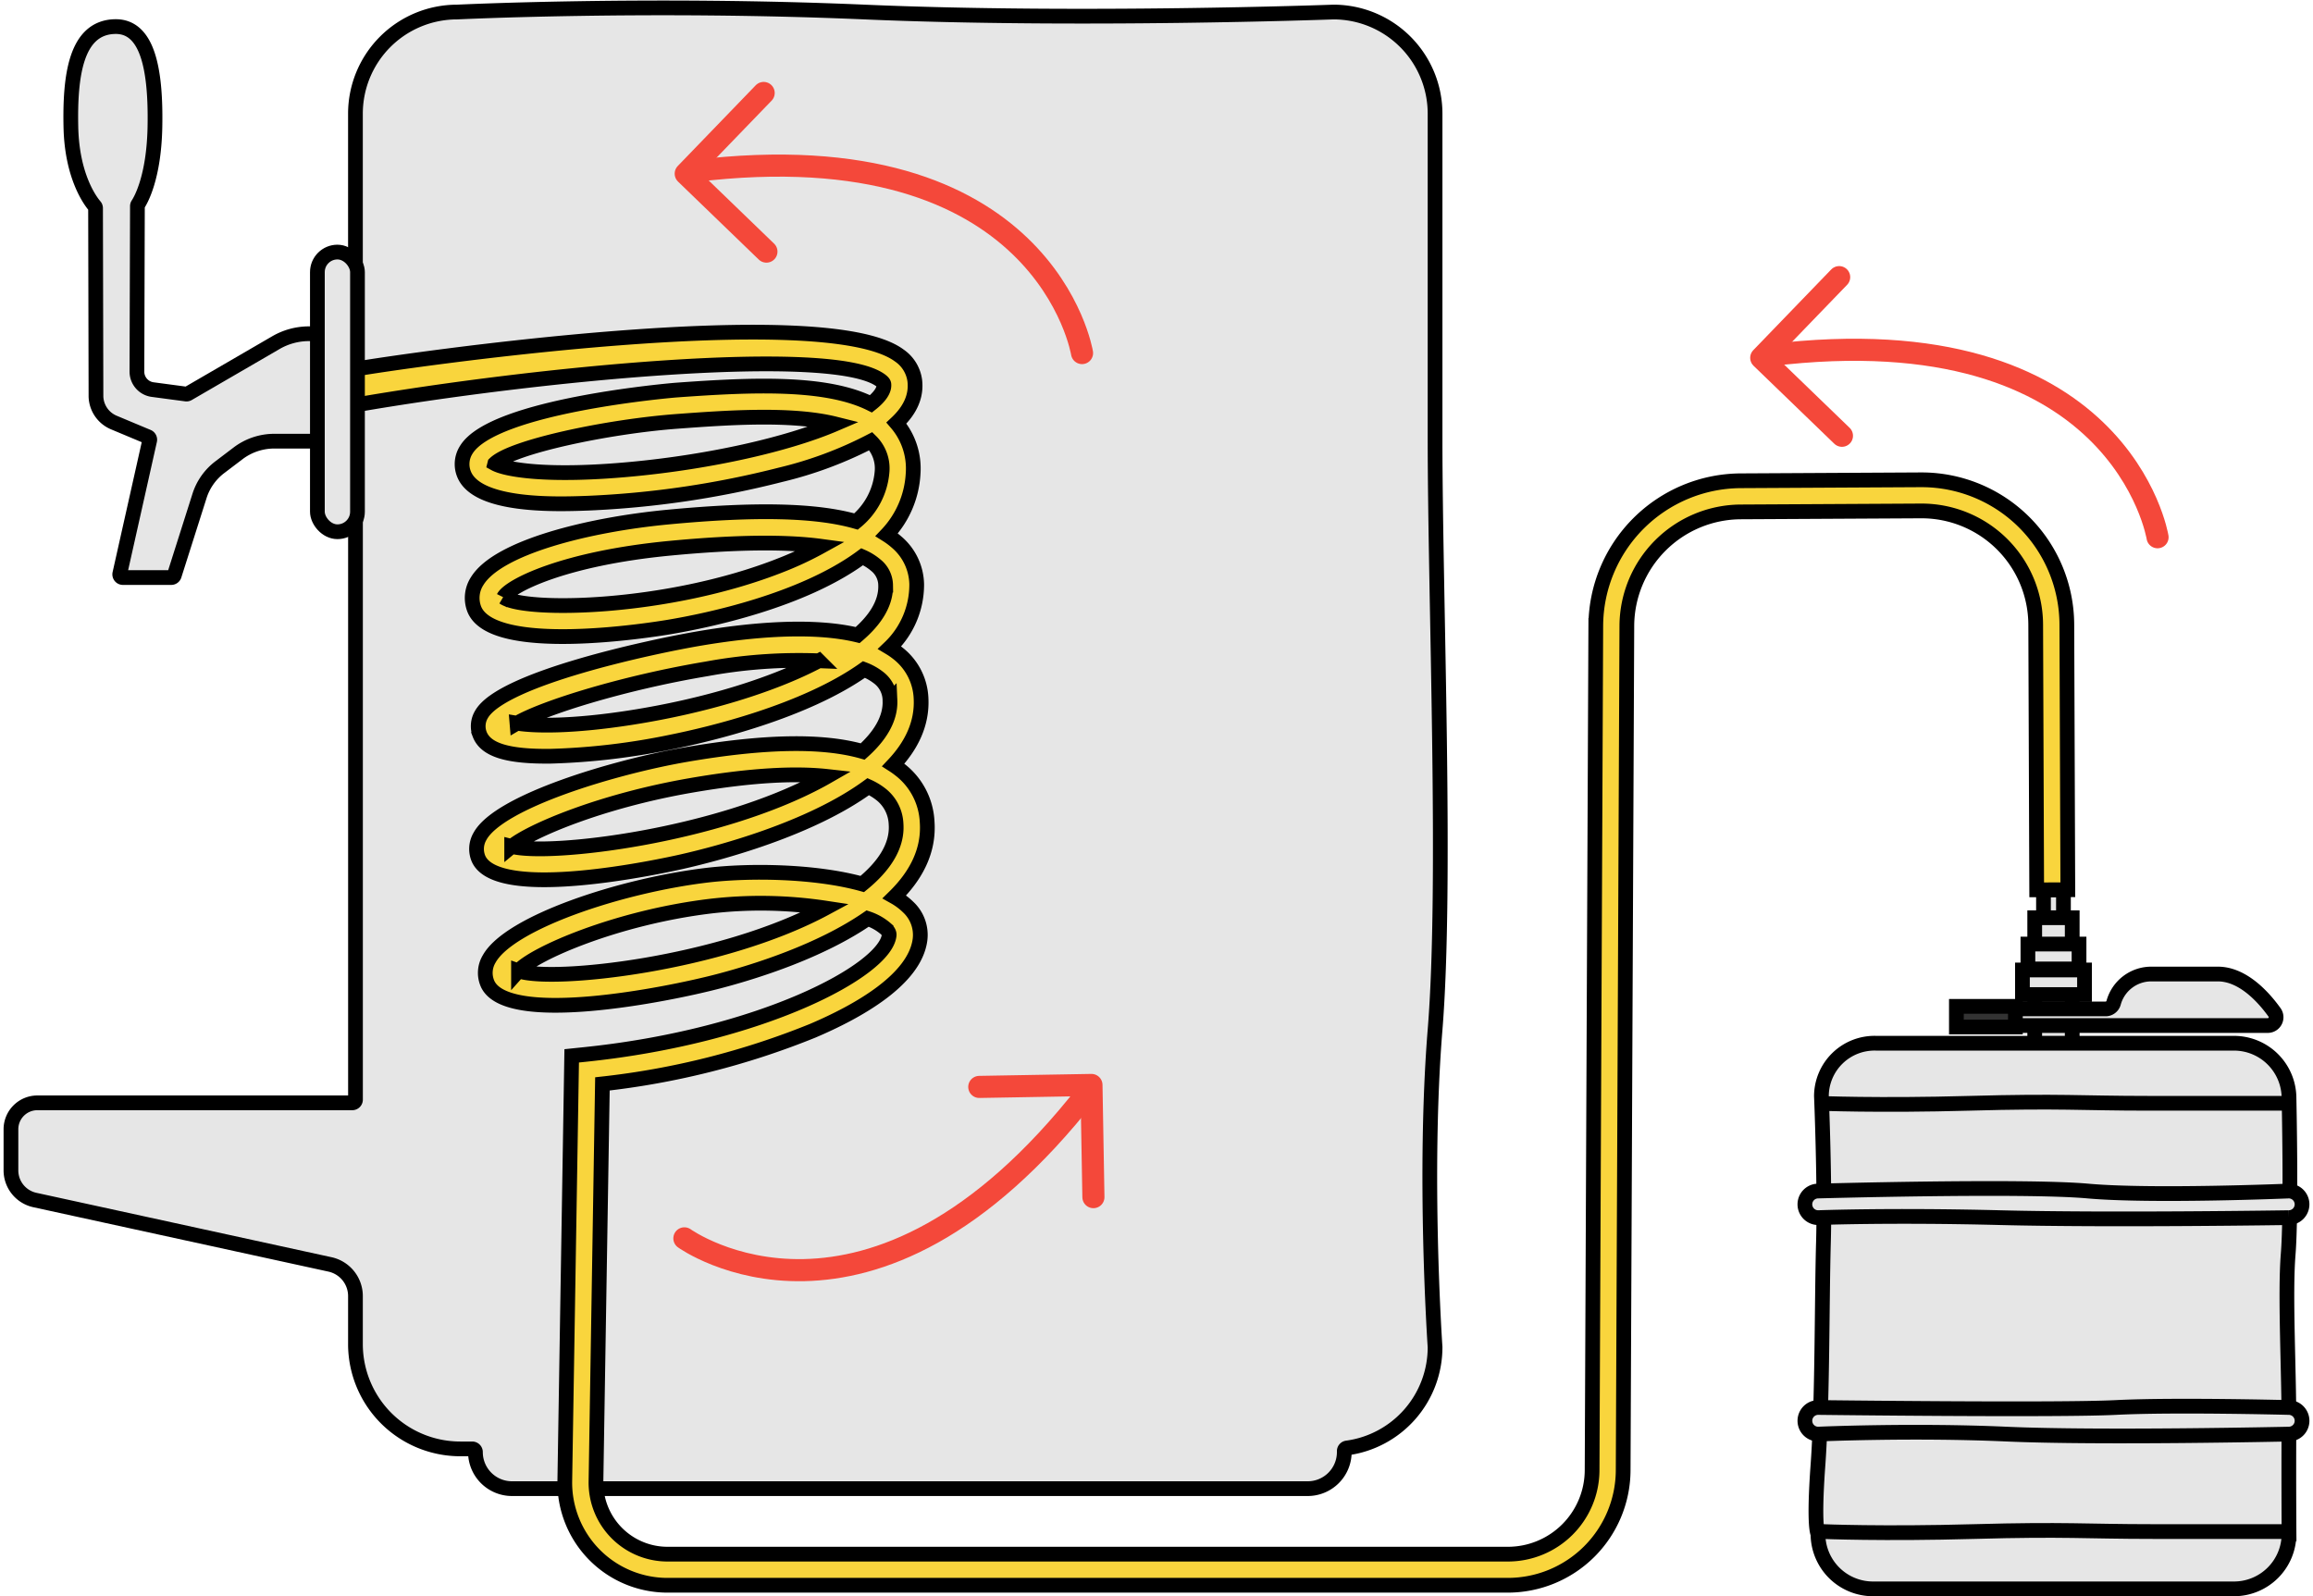
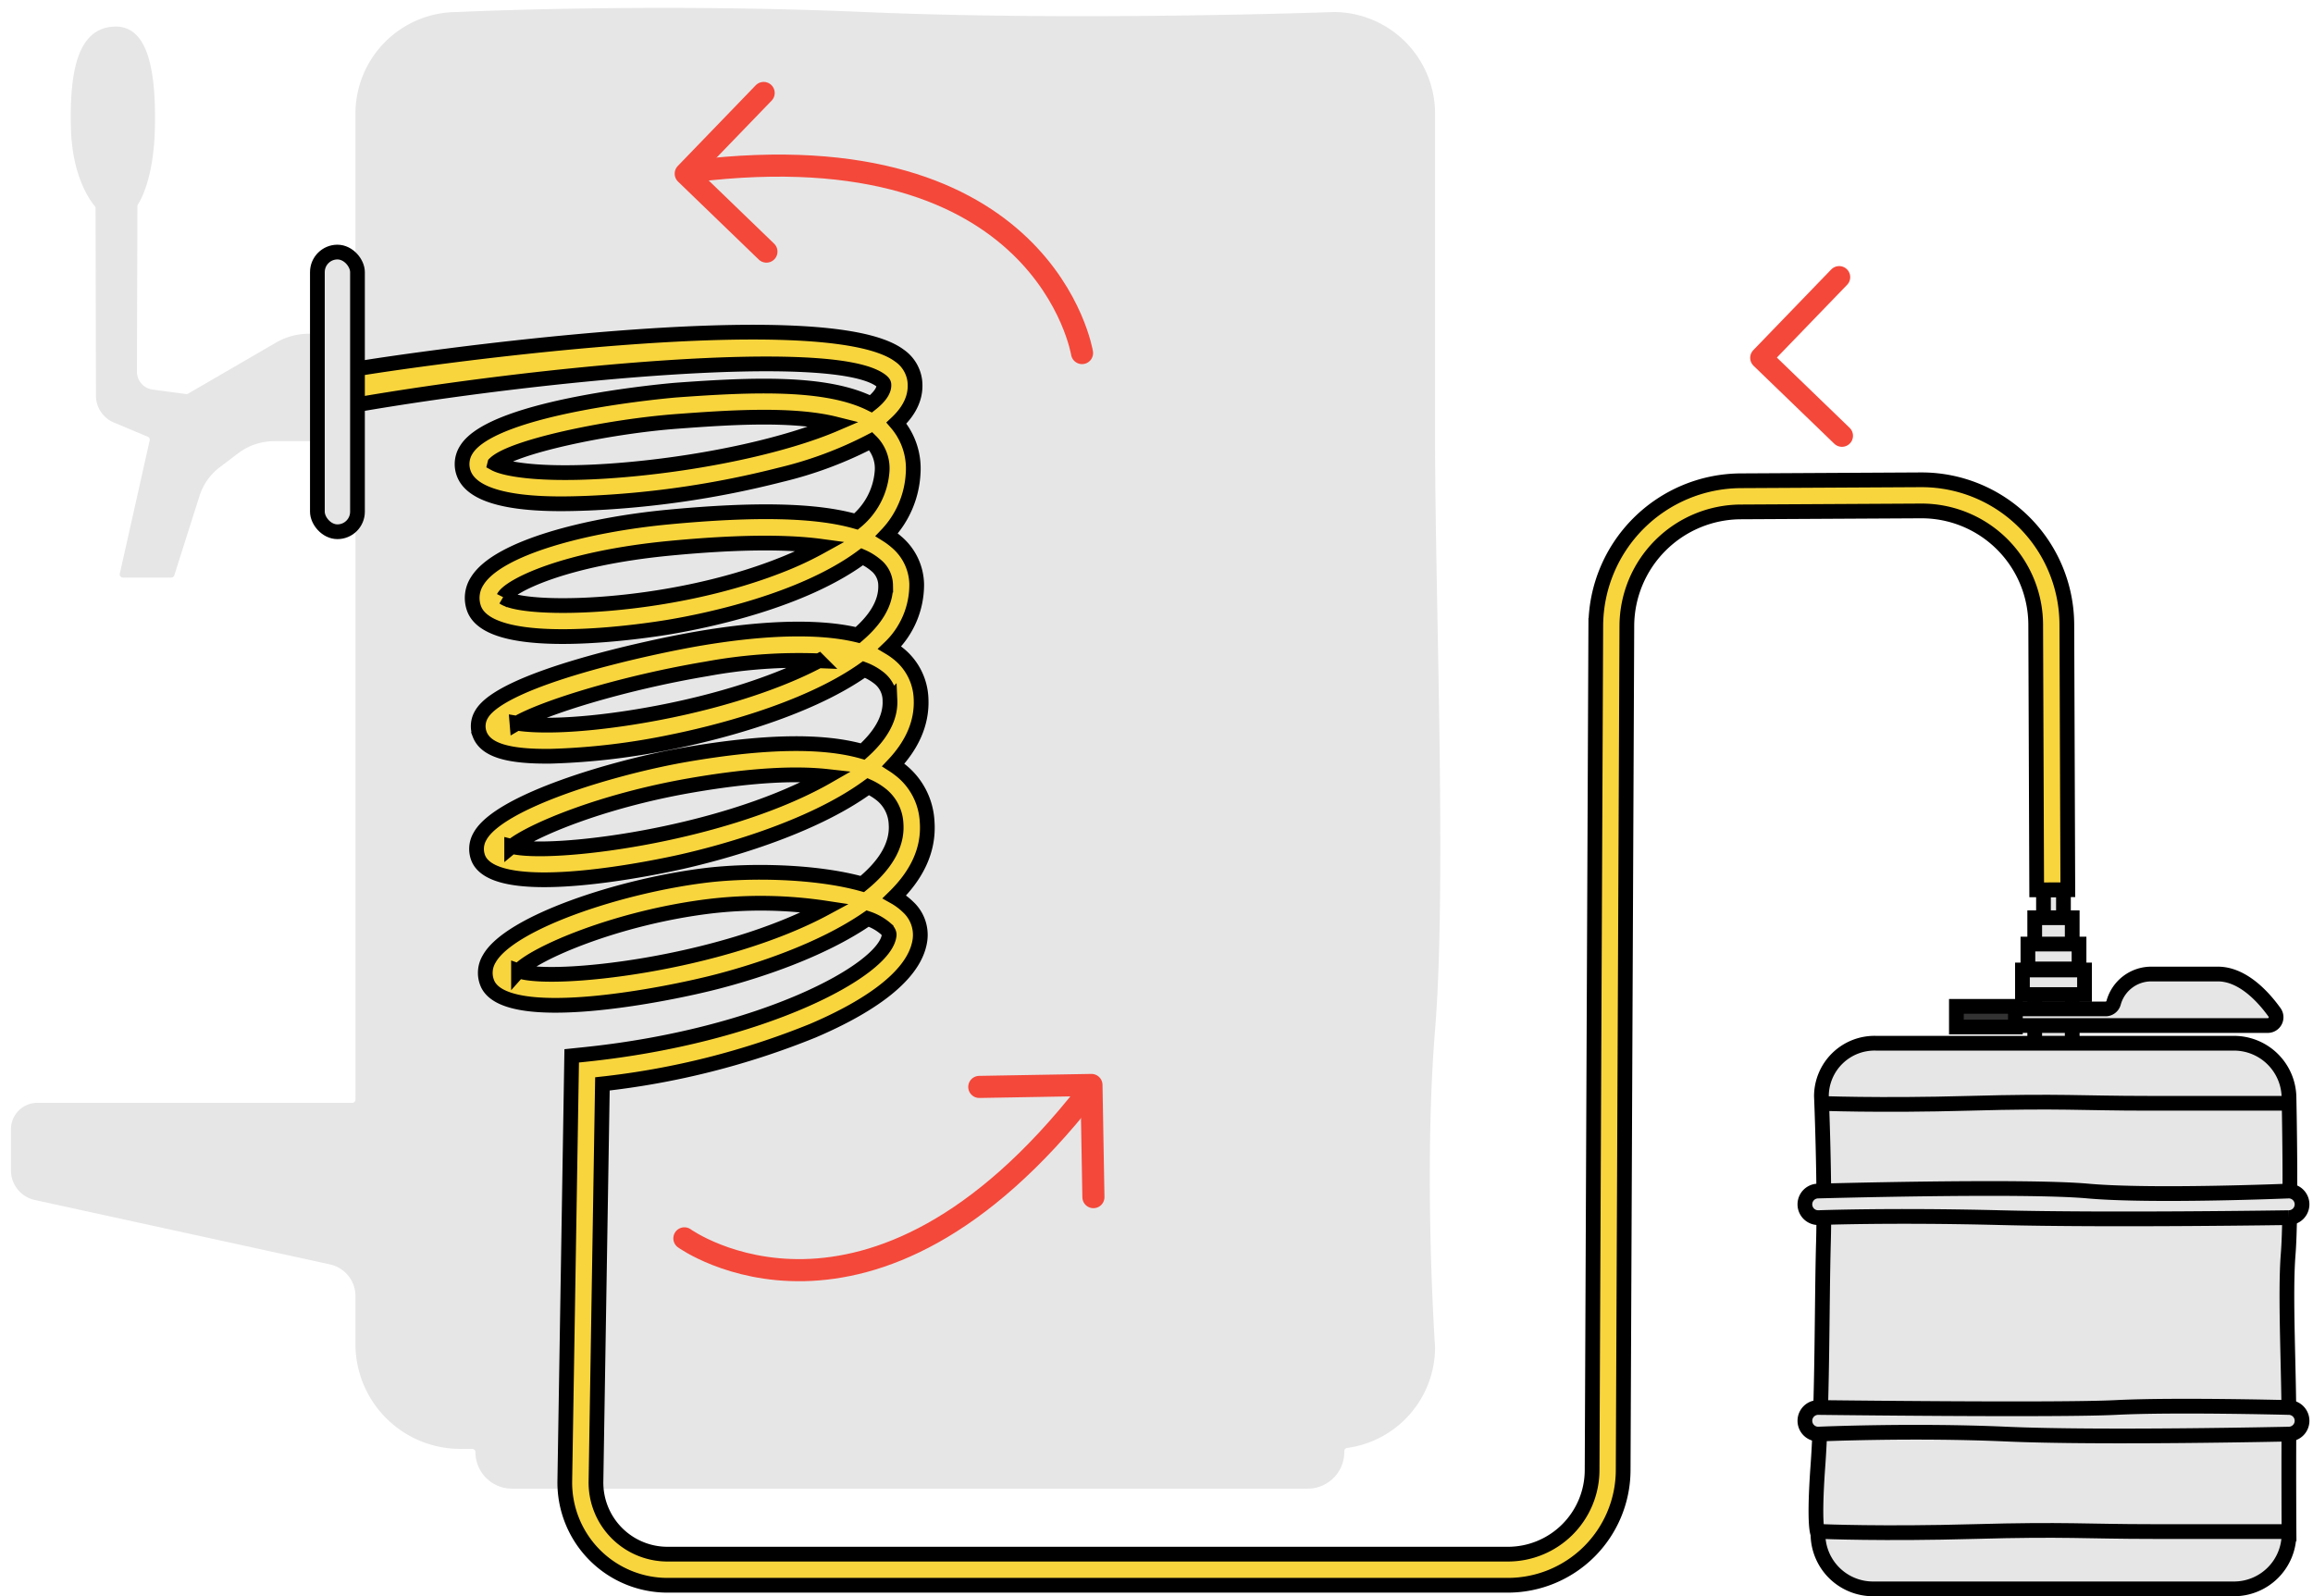
<svg xmlns="http://www.w3.org/2000/svg" width="313" height="216" viewBox="0 0 313.016 216.682">
  <g transform="translate(1 1.071)">
    <path fill="#e6e6e6" d="M275.916 119.711h2.71v6.294h-2.71z" />
    <path fill="none" stroke="#000" stroke-miterlimit="10" stroke-width="2" d="M275.916 119.711h2.71v6.294h-2.71z" />
    <path fill="#e6e6e6" d="M274.726 123.508h5.09v17.401h-5.09z" />
    <path fill="none" stroke="#000" stroke-miterlimit="10" stroke-width="2" d="M274.726 123.508h5.09v17.401h-5.09z" />
    <path d="M301.774 214.612h-49a7.472 7.472 0 0 1-7.472-7.472s-.622-.777 0-9.338.518-22.252.742-30.2c.225-7.969-.274-19.872-.274-19.872a7.21 7.21 0 0 1 7.446-7.185h48.558a7.471 7.471 0 0 1 7.472 7.472s.338 15.538-.114 21.156.135 15.995.1 23.569.015 14.394.015 14.394a7.471 7.471 0 0 1-7.472 7.472" fill="#e6e6e6" />
    <path d="M301.774 214.612h-49a7.472 7.472 0 0 1-7.472-7.472s-.622-.777 0-9.338.518-22.252.742-30.2c.225-7.969-.274-19.872-.274-19.872a7.21 7.21 0 0 1 7.446-7.185h48.558a7.471 7.471 0 0 1 7.472 7.472s.338 15.538-.114 21.156.135 15.995.1 23.569.015 14.394.015 14.394a7.471 7.471 0 0 1-7.473 7.476Z" fill="none" stroke="#000" stroke-miterlimit="10" stroke-width="2" />
    <path d="M309.209 164.221s-24.365.376-39.2 0-24.676 0-24.676 0a1.806 1.806 0 0 1 0-3.613s27.921-.777 36.593 0 27.282 0 27.282 0a1.806 1.806 0 1 1 0 3.613" fill="#e6e6e6" />
    <path d="M309.209 164.221s-24.365.376-39.2 0-24.676 0-24.676 0a1.806 1.806 0 0 1 0-3.613s27.921-.777 36.593 0 27.282 0 27.282 0a1.806 1.806 0 1 1 0 3.613Z" fill="none" stroke="#000" stroke-miterlimit="10" stroke-width="2" />
    <path d="M309.209 193.603s-25.615.567-38.348 0-25.527 0-25.527 0a1.806 1.806 0 0 1 0-3.613s32.631.4 40.424 0 23.451 0 23.451 0a1.806 1.806 0 1 1 0 3.613" fill="#e6e6e6" />
    <path d="M309.209 193.603s-25.615.567-38.348 0-25.527 0-25.527 0a1.806 1.806 0 0 1 0-3.613s32.631.4 40.424 0 23.451 0 23.451 0a1.806 1.806 0 1 1 0 3.613Z" fill="none" stroke="#000" stroke-miterlimit="10" stroke-width="2" />
    <path d="M299.585 131.15h-9.042a5.3 5.3 0 0 0-5.107 3.9 1.128 1.128 0 0 1-1.087.837h-16.911a1.127 1.127 0 1 0 0 2.255h38.925a1.127 1.127 0 0 0 .92-1.78c-1.489-2.071-4.3-5.209-7.7-5.209" fill="#e6e6e6" />
    <path d="M299.585 131.15h-9.042a5.3 5.3 0 0 0-5.107 3.9 1.128 1.128 0 0 1-1.087.837h-16.911a1.127 1.127 0 1 0 0 2.255h38.925a1.127 1.127 0 0 0 .92-1.78c-1.49-2.078-4.306-5.212-7.698-5.212Z" fill="none" stroke="#000" stroke-miterlimit="10" stroke-width="2" />
    <path fill="#e6e6e6" d="M273.801 127.082h6.941v3.378h-6.941z" />
    <path fill="none" stroke="#000" stroke-miterlimit="10" stroke-width="2" d="M273.801 127.082h6.941v3.378h-6.941z" />
    <path fill="#e6e6e6" d="M273.059 130.6h8.426v3.336h-8.426z" />
    <path fill="none" stroke="#000" stroke-miterlimit="10" stroke-width="2" d="M273.059 130.6h8.426v3.336h-8.426z" />
    <path fill="#333" d="M264.093 135.541h8.009v2.802h-8.009z" />
    <path fill="none" stroke="#000" stroke-miterlimit="10" stroke-width="2" d="M264.093 135.541h8.009v2.802h-8.009zM245.299 148.697s8.122.347 20.586 0 15.061 0 24.236 0h19.124M245.934 206.832s8.122.347 20.586 0 15.061 0 24.236 0h19.125" />
    <path d="M179.532.563h-.011c-.346.013-34.415 1.259-63.617 0-29.352-1.266-55.339 0-55.339 0a13.8 13.8 0 0 0-13.8 13.8v23.991a.435.435 0 0 1-.435.435h-2.744a.434.434 0 0 0-.435.435v4.557a.435.435 0 0 1-.432.435l-2.328.017a8.932 8.932 0 0 0-4.421 1.208l-11.923 6.924a.432.432 0 0 1-.275.055l-4.537-.605a2.459 2.459 0 0 1-2.134-2.445l.067-22.454a.418.418 0 0 1 .07-.235c.378-.571 2.175-3.637 2.307-10.517.158-8.239-1.134-13.749-5.461-13.625-5.267.151-6.093 6.657-5.947 13.625.142 6.791 2.7 10.111 3.248 10.745a.424.424 0 0 1 .1.279l.057 25.569a3.958 3.958 0 0 0 2.428 3.53l4.606 1.927a.435.435 0 0 1 .256.5l-4.054 18.087a.434.434 0 0 0 .424.529h6.557a.436.436 0 0 0 .414-.3l3.424-10.778a7.9 7.9 0 0 1 2.753-3.9l2.479-1.881a8.139 8.139 0 0 1 4.92-1.655h7.3a.434.434 0 0 1 .435.434v8.232a.435.435 0 0 0 .435.435h2.417a.435.435 0 0 1 .435.434v79.85a.435.435 0 0 1-.435.434H3.589A3.589 3.589 0 0 0 0 152.224v5.577a4.12 4.12 0 0 0 3.241 4.025l40.063 8.741a4.4 4.4 0 0 1 3.463 4.3v6.51A14.232 14.232 0 0 0 61 195.611h1.619a.434.434 0 0 1 .435.435 4.962 4.962 0 0 0 4.962 4.962h108.02a4.963 4.963 0 0 0 4.963-4.962v-.135a.432.432 0 0 1 .378-.426 13.8 13.8 0 0 0 11.946-13.652v-.035c-.048-.7-1.58-23.629 0-43.081 1.605-19.756 0-58.7 0-80.152V14.361a13.8 13.8 0 0 0-13.79-13.8" fill="#e6e6e6" />
-     <path d="M179.532.563h-.011c-.346.013-34.415 1.259-63.617 0-29.352-1.266-55.339 0-55.339 0a13.8 13.8 0 0 0-13.8 13.8v23.991a.435.435 0 0 1-.435.435h-2.744a.434.434 0 0 0-.435.435v4.557a.435.435 0 0 1-.432.435l-2.328.017a8.932 8.932 0 0 0-4.421 1.208l-11.923 6.924a.432.432 0 0 1-.275.055l-4.537-.605a2.459 2.459 0 0 1-2.134-2.445l.067-22.454a.418.418 0 0 1 .07-.235c.378-.571 2.175-3.637 2.307-10.517.158-8.239-1.134-13.749-5.461-13.625-5.267.151-6.093 6.657-5.947 13.625.142 6.791 2.7 10.111 3.248 10.745a.424.424 0 0 1 .1.279l.057 25.569a3.958 3.958 0 0 0 2.428 3.53l4.606 1.927a.435.435 0 0 1 .256.5l-4.054 18.087a.434.434 0 0 0 .424.529h6.557a.436.436 0 0 0 .414-.3l3.424-10.778a7.9 7.9 0 0 1 2.753-3.9l2.479-1.881a8.139 8.139 0 0 1 4.92-1.655h7.3a.434.434 0 0 1 .435.434v8.232a.435.435 0 0 0 .435.435h2.417a.435.435 0 0 1 .435.434v79.85a.435.435 0 0 1-.435.434H3.589A3.589 3.589 0 0 0 0 152.224v5.577a4.12 4.12 0 0 0 3.241 4.025l40.063 8.741a4.4 4.4 0 0 1 3.463 4.3v6.51A14.232 14.232 0 0 0 61 195.611h1.619a.434.434 0 0 1 .435.435 4.962 4.962 0 0 0 4.962 4.962h108.02a4.963 4.963 0 0 0 4.963-4.962v-.135a.432.432 0 0 1 .378-.426 13.8 13.8 0 0 0 11.946-13.652v-.035c-.048-.7-1.58-23.629 0-43.081 1.605-19.756 0-58.7 0-80.152V14.361A13.8 13.8 0 0 0 179.532.563Z" fill="none" stroke="#000" stroke-miterlimit="10" stroke-width="2" />
    <path d="M203.225 214.123h-114.1a13.942 13.942 0 0 1-13.94-14.166l.936-57.7 1.863-.194c23.852-2.483 40.608-11.351 41.224-16.129.02-.149.055-.428-.406-.892a7.269 7.269 0 0 0-2.5-1.426c-6.459 4.449-15.23 7.2-20.246 8.515-7.274 1.909-28.645 6.075-31.336.38a3.664 3.664 0 0 1 .194-3.4c2.71-4.911 17.688-9.929 29.436-11.359 5.883-.716 14.835-.594 21.218 1.179 2.724-2.224 4.813-4.985 4.585-8.149a5.381 5.381 0 0 0-2.11-4.07 8.441 8.441 0 0 0-1.661-1c-7.939 5.8-20.275 9.044-25.295 10.181-2.564.581-25.119 5.5-27.632-.437a3.4 3.4 0 0 1 .217-3c2.588-4.734 18.242-9.423 28.008-11.1 10.612-1.824 18.524-1.966 23.946-.412 2.213-1.986 3.817-4.344 3.7-6.969a3.9 3.9 0 0 0-1.531-3.046 7.671 7.671 0 0 0-1.993-1.121c-8.154 5.776-21.013 8.809-26.2 9.851a92.869 92.869 0 0 1-16.3 1.924c-5.882.077-8.862-.847-9.676-2.989a3.112 3.112 0 0 1 .256-2.7c2.779-4.843 23.009-9.2 29.877-10.346 6.735-1.122 15.061-1.89 21.186-.411 2.217-1.9 3.876-4.194 3.793-6.775a3.533 3.533 0 0 0-1.3-2.685 7.592 7.592 0 0 0-1.883-1.176c-8.107 6.009-21.079 8.683-26.215 9.544-2.451.411-24.019 3.833-26.454-2.452a4.211 4.211 0 0 1 .416-3.8c2.821-4.567 15.06-7.649 25.939-8.677 11.832-1.119 20.065-.947 25.482.606a9.776 9.776 0 0 0 3.525-6.7 5.188 5.188 0 0 0-1.521-4.206 53.37 53.37 0 0 1-12.267 4.567 127.529 127.529 0 0 1-26.111 3.851c-4.1.152-14.981.556-16.829-3.907a3.619 3.619 0 0 1 .3-3.358c3.71-6.015 28.2-8.065 28.448-8.084 10.512-.767 20.431-1.164 26.482 1.866 1.222-.966 1.842-1.89 1.747-2.674-.023-.185-.277-.4-.425-.509-6.611-4.909-47.382-.81-71.3 3.333v-4.873c6.514-1.129 63.585-9.442 73.82-1.84a4.92 4.92 0 0 1 2.1 3.387q.379 3.1-2.486 5.783a9.455 9.455 0 0 1 2.264 6.833 13.051 13.051 0 0 1-3.584 8.326 10.5 10.5 0 0 1 1.344 1 7.7 7.7 0 0 1 2.725 5.72 11.813 11.813 0 0 1-3.667 8.606 10.156 10.156 0 0 1 1.16.807 8.171 8.171 0 0 1 3.1 6.14c.156 3.412-1.332 6.4-3.77 8.979q.46.295.873.621a9.518 9.518 0 0 1 3.72 7.094c.285 3.959-1.535 7.34-4.436 10.186a8.893 8.893 0 0 1 1.871 1.4 5.152 5.152 0 0 1 1.6 4.412c-.7 5.392-8.306 9.7-14.568 12.369a107.373 107.373 0 0 1-28.546 7.214l-.875 53.964a9.714 9.714 0 0 0 9.714 9.871h114.1a11.432 11.432 0 0 0 11.41-11.359l.5-114.716a19.783 19.783 0 0 1 19.604-19.633l24.511-.132h.111a19.72 19.72 0 0 1 19.718 19.648l.134 36-4.226.015-.134-36a15.494 15.494 0 0 0-15.493-15.437h-.087l-24.51.132a15.545 15.545 0 0 0-15.412 15.428l-.5 114.715a15.667 15.667 0 0 1-15.632 15.562m-134.324-83.4c4.584 1.617 27.47-.861 41.674-8.523a58.768 58.768 0 0 0-15.719-.251c-12.634 1.539-23.847 6.409-25.955 8.775m-.927-16.892c5.3 1.345 27.89-1.408 41.919-8.985.306-.165.616-.337.928-.516-4.051-.45-9.924-.265-18.43 1.2-12.26 2.107-21.878 6.2-24.417 8.3m.718-16.729c2.329.386 7.394.5 15.492-.766 9.868-1.543 19.134-4.347 25.48-7.707a69.018 69.018 0 0 0-15.219 1.095c-11.136 1.857-22.1 5.241-25.753 7.378m-1.815-17.079c2.891 2 22.263 1.717 37.7-4.4a45.162 45.162 0 0 0 5.406-2.537c-4.843-.657-11.643-.575-20.353.248-14.763 1.4-22.02 5.212-22.756 6.689m-1.19-18.161c1.5.826 7.172 1.839 18.645.75 10.572-1 21.061-3.341 27.564-6.132-5.954-1.488-14.871-.836-21.323-.364-9.523.7-22.529 3.46-24.886 5.746" fill="#f9d53d" />
    <path d="M203.225 214.123h-114.1a13.942 13.942 0 0 1-13.94-14.166l.936-57.7 1.863-.194c23.852-2.483 40.608-11.351 41.224-16.129.02-.149.055-.428-.406-.892a7.269 7.269 0 0 0-2.5-1.426c-6.459 4.449-15.23 7.2-20.246 8.515-7.274 1.909-28.645 6.075-31.336.38a3.664 3.664 0 0 1 .194-3.4c2.71-4.911 17.688-9.929 29.436-11.359 5.883-.716 14.835-.594 21.218 1.179 2.724-2.224 4.813-4.985 4.585-8.149a5.381 5.381 0 0 0-2.11-4.07 8.441 8.441 0 0 0-1.661-1c-7.939 5.8-20.275 9.044-25.295 10.181-2.564.581-25.119 5.5-27.632-.437a3.4 3.4 0 0 1 .217-3c2.588-4.734 18.242-9.423 28.008-11.1 10.612-1.824 18.524-1.966 23.946-.412 2.213-1.986 3.817-4.344 3.7-6.969a3.9 3.9 0 0 0-1.531-3.046 7.671 7.671 0 0 0-1.993-1.121c-8.154 5.776-21.013 8.809-26.2 9.851a92.869 92.869 0 0 1-16.3 1.924c-5.882.077-8.862-.847-9.676-2.989a3.112 3.112 0 0 1 .256-2.7c2.779-4.843 23.009-9.2 29.877-10.346 6.735-1.122 15.061-1.89 21.186-.411 2.217-1.9 3.876-4.194 3.793-6.775a3.533 3.533 0 0 0-1.3-2.685 7.592 7.592 0 0 0-1.883-1.176c-8.107 6.009-21.079 8.683-26.215 9.544-2.451.411-24.019 3.833-26.454-2.452a4.211 4.211 0 0 1 .416-3.8c2.821-4.567 15.06-7.649 25.939-8.677 11.832-1.119 20.065-.947 25.482.606a9.776 9.776 0 0 0 3.525-6.7 5.188 5.188 0 0 0-1.521-4.206 53.37 53.37 0 0 1-12.267 4.567 127.529 127.529 0 0 1-26.111 3.851c-4.1.152-14.981.556-16.829-3.907a3.619 3.619 0 0 1 .3-3.358c3.71-6.015 28.2-8.065 28.448-8.084 10.512-.767 20.431-1.164 26.482 1.866 1.222-.966 1.842-1.89 1.747-2.674-.023-.185-.277-.4-.425-.509-6.611-4.909-47.382-.81-71.3 3.333v-4.873c6.514-1.129 63.585-9.442 73.82-1.84a4.92 4.92 0 0 1 2.1 3.387q.379 3.1-2.486 5.783a9.455 9.455 0 0 1 2.264 6.833 13.051 13.051 0 0 1-3.584 8.326 10.5 10.5 0 0 1 1.344 1 7.7 7.7 0 0 1 2.725 5.72 11.813 11.813 0 0 1-3.667 8.606 10.156 10.156 0 0 1 1.16.807 8.171 8.171 0 0 1 3.1 6.14c.156 3.412-1.332 6.4-3.77 8.979q.46.295.873.621a9.518 9.518 0 0 1 3.72 7.094c.285 3.959-1.535 7.34-4.436 10.186a8.893 8.893 0 0 1 1.871 1.4 5.152 5.152 0 0 1 1.6 4.412c-.7 5.392-8.306 9.7-14.568 12.369a107.373 107.373 0 0 1-28.546 7.214l-.875 53.964a9.714 9.714 0 0 0 9.714 9.871h114.1a11.432 11.432 0 0 0 11.41-11.359l.5-114.716a19.783 19.783 0 0 1 19.604-19.633l24.511-.132h.111a19.72 19.72 0 0 1 19.718 19.648l.134 36-4.226.015-.134-36a15.494 15.494 0 0 0-15.493-15.437h-.087l-24.51.132a15.545 15.545 0 0 0-15.412 15.428l-.5 114.715a15.667 15.667 0 0 1-15.632 15.562Zm-134.324-83.4c4.584 1.617 27.47-.861 41.674-8.523a58.768 58.768 0 0 0-15.719-.251c-12.635 1.543-23.847 6.413-25.955 8.774Zm-.555-.278Zm-.372-16.614c5.3 1.345 27.89-1.408 41.919-8.985.306-.165.616-.337.928-.516-4.051-.45-9.924-.265-18.43 1.2-12.259 2.108-21.876 6.205-24.417 8.306Zm.718-16.729c2.329.386 7.394.5 15.492-.766 9.868-1.543 19.134-4.347 25.48-7.707a69.018 69.018 0 0 0-15.219 1.095c-11.136 1.862-22.099 5.246-25.753 7.383Zm-1.815-17.079c2.891 2 22.263 1.717 37.7-4.4a45.162 45.162 0 0 0 5.406-2.537c-4.843-.657-11.643-.575-20.353.248-14.759 1.389-22.015 5.209-22.753 6.689Zm-.172-.14Zm-1.018-18.021c1.5.826 7.172 1.839 18.645.75 10.572-1 21.061-3.341 27.564-6.132-5.954-1.488-14.871-.836-21.323-.364-9.522.693-22.529 3.457-24.885 5.742Z" fill="none" stroke="#000" stroke-miterlimit="10" stroke-width="2" />
    <path d="M45.105 71.112h-1.57a1.937 1.937 0 0 1-1.937-1.937V35.087a1.937 1.937 0 0 1 1.937-1.937h1.57a1.937 1.937 0 0 1 1.937 1.937v34.088a1.937 1.937 0 0 1-1.937 1.937" fill="#e6e6e6" />
    <rect width="5.444" height="37.965" rx="2.722" transform="translate(41.598 33.147)" fill="none" stroke="#000" stroke-miterlimit="10" stroke-width="2" />
  </g>
  <g fill="none" stroke="#f4483a" stroke-linecap="round" stroke-width="3">
-     <path d="M292.4 72.927s-4.945-30.536-52.682-24.706" />
    <path d="M249.557 59.154 238.6 48.575l10.58-10.955" stroke-linejoin="round" />
  </g>
  <g fill="none" stroke="#f4483a" stroke-linecap="round" stroke-width="3">
    <path d="M146.4 47.927s-4.945-30.536-52.682-24.706" />
    <path d="M103.557 34.154 92.6 23.575l10.58-10.955" stroke-linejoin="round" />
  </g>
  <g fill="none" stroke="#f4483a" stroke-linecap="round" stroke-width="3">
    <path d="M92.417 168.102s25.09 18.095 54.722-19.782" />
    <path d="m132.45 147.546 15.228-.266.266 15.227" stroke-linejoin="round" />
  </g>
</svg>